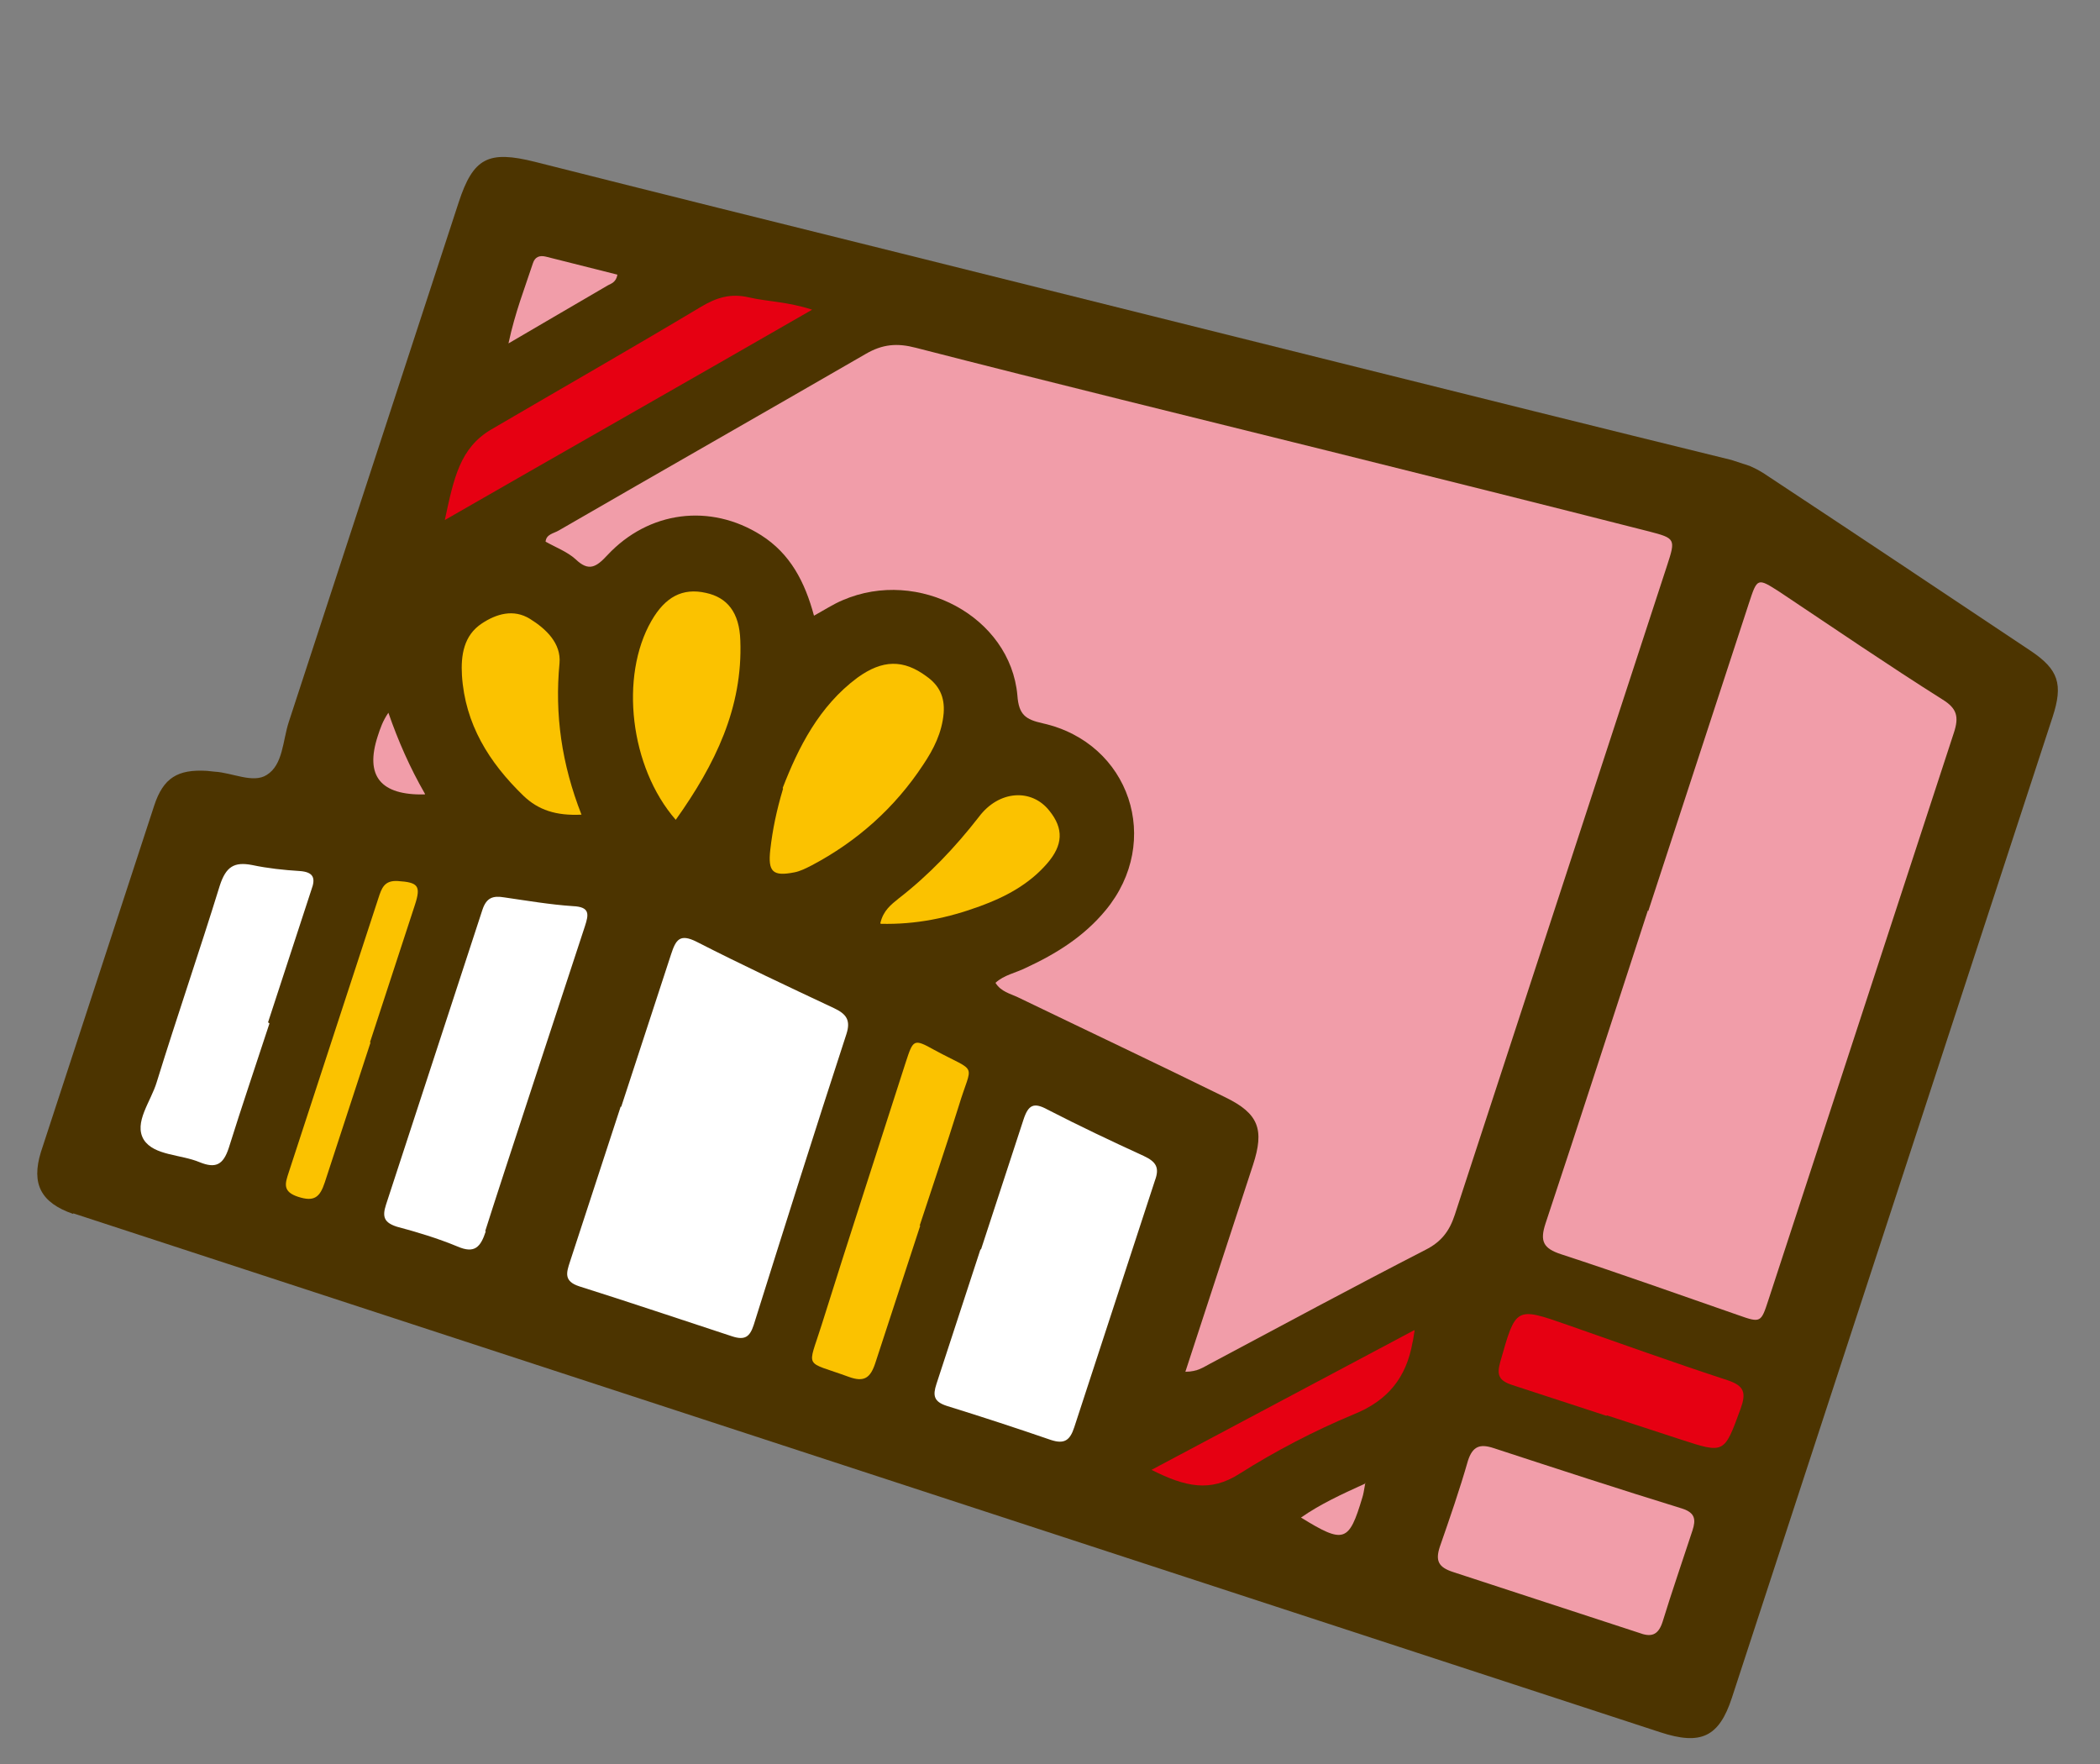
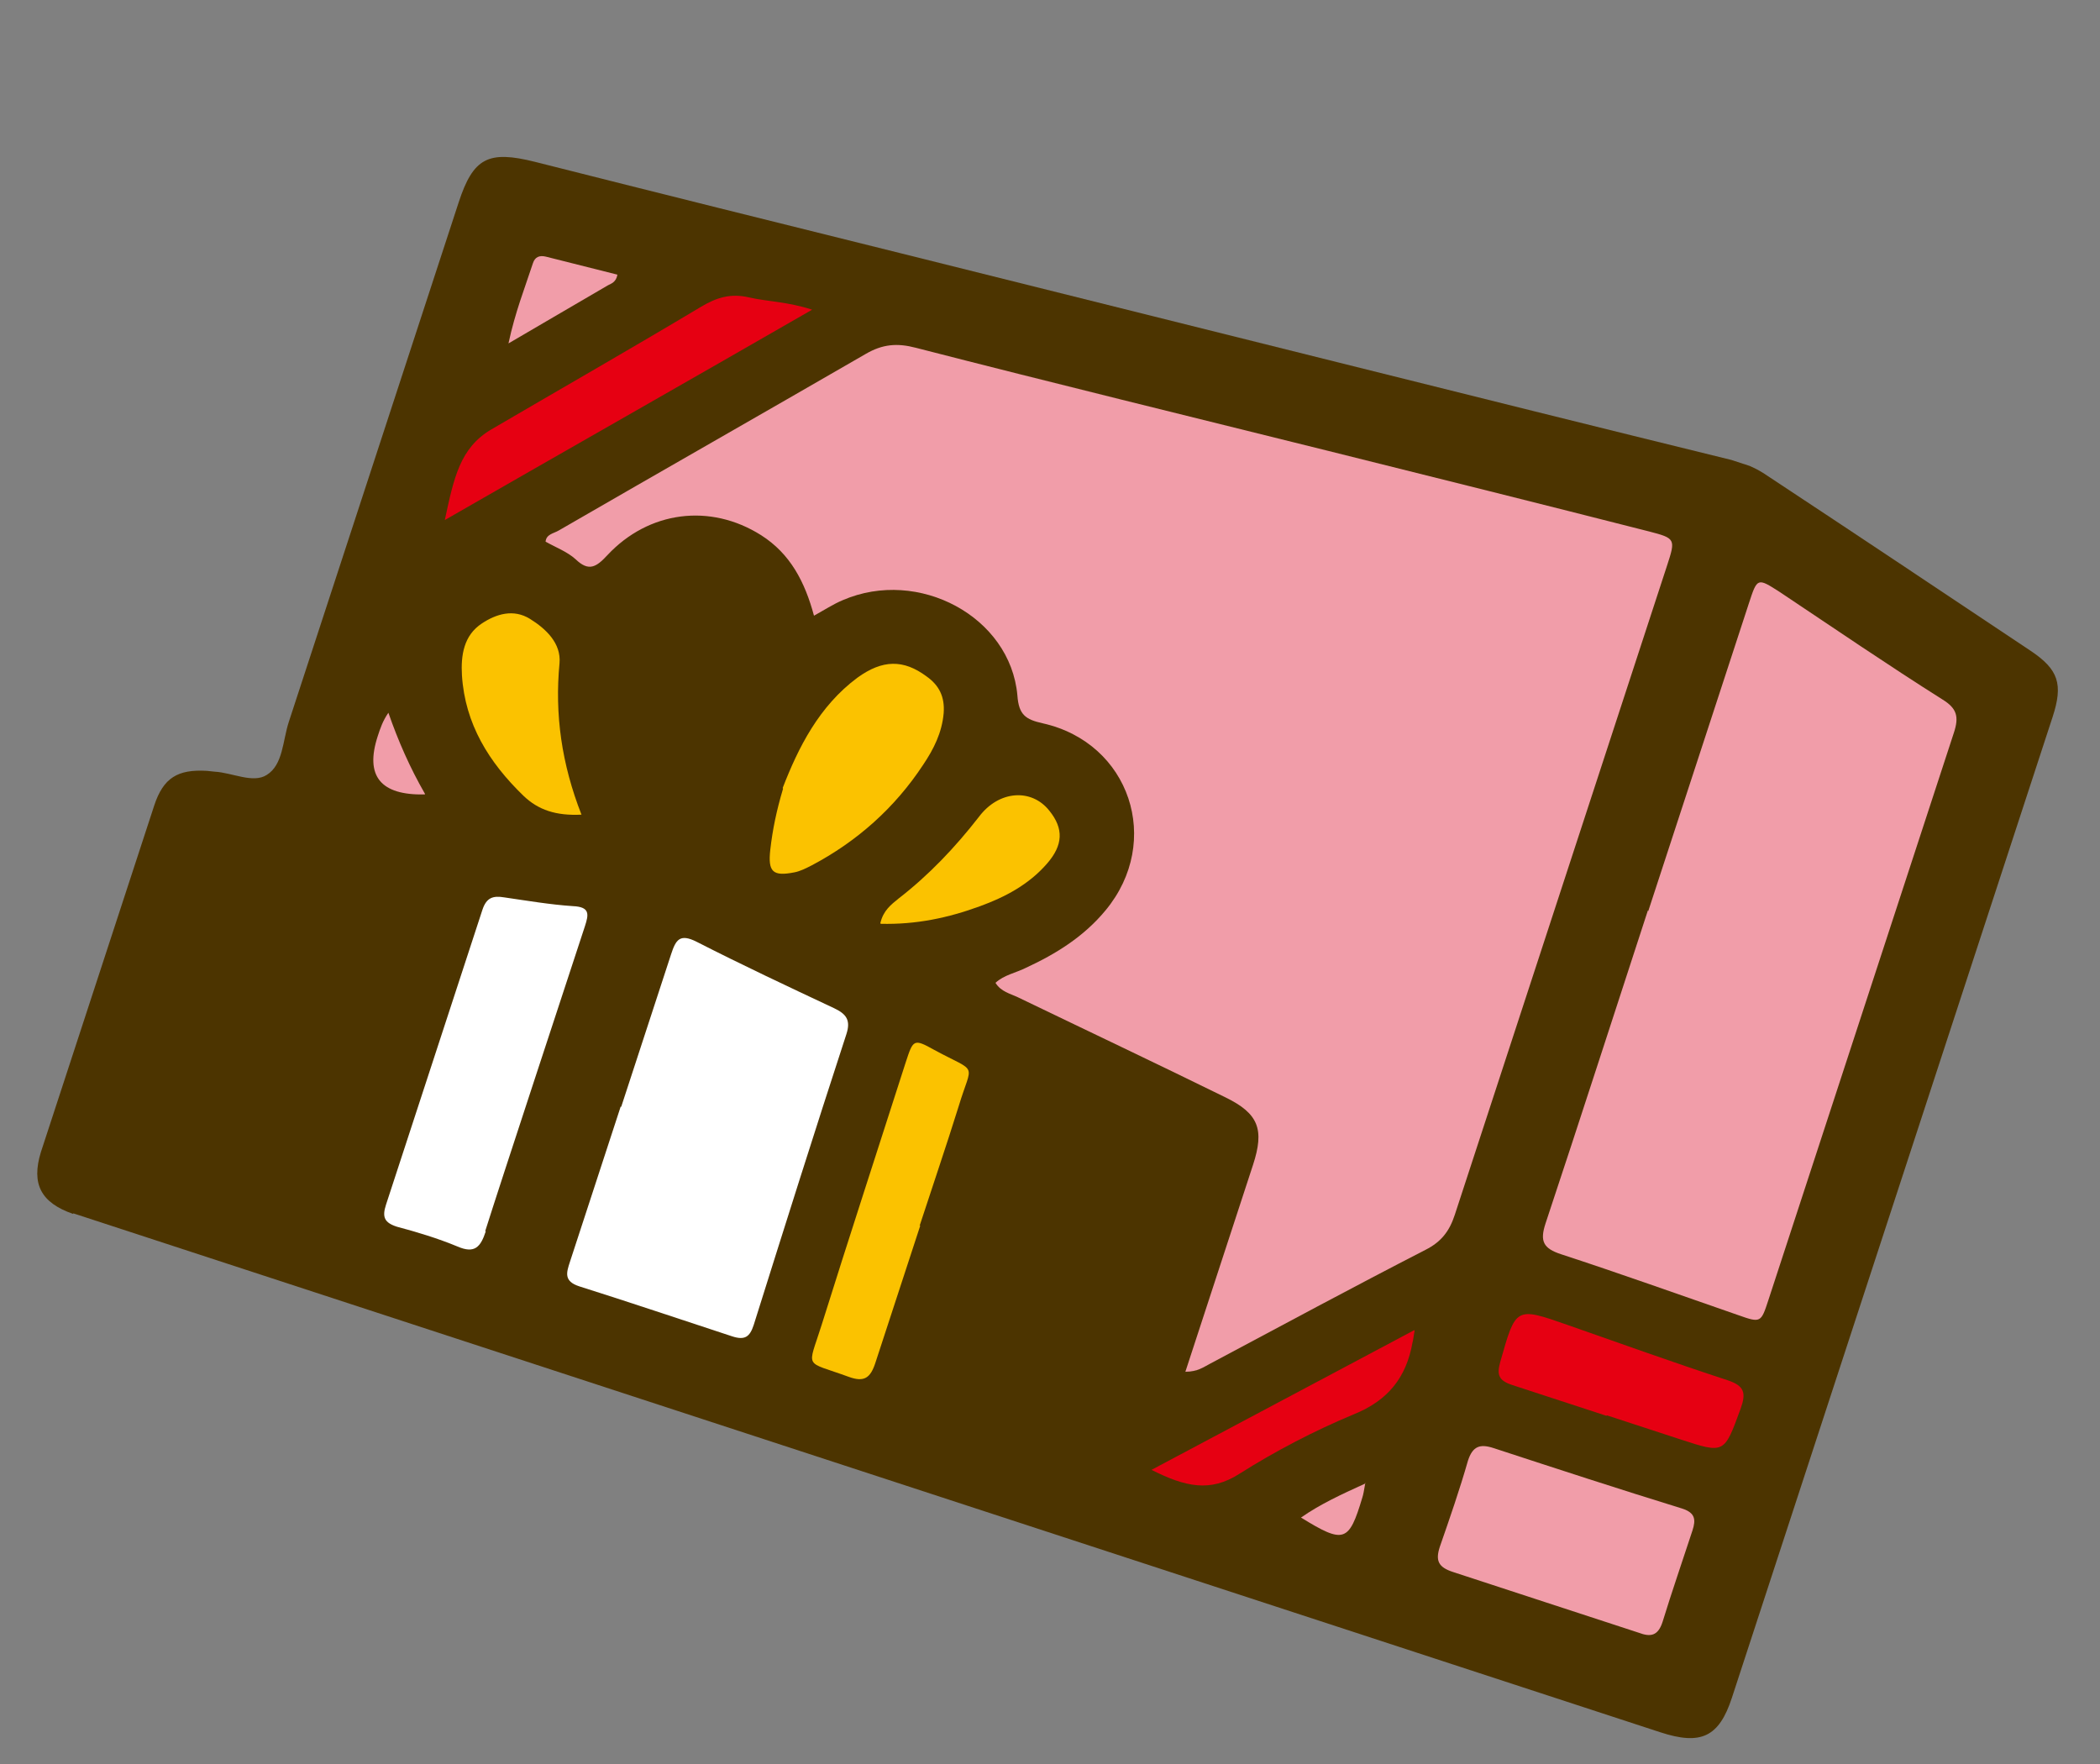
<svg xmlns="http://www.w3.org/2000/svg" width="75" height="63" viewBox="0 0 75 63" fill="none">
  <rect x="0" y="0" width="75" height="63" fill="#808080" stroke="none" />
  <g clip-path="url(#clip0_3142_1294)">
    <path d="M2.611 43.354C1.464 42.957 1.109 42.287 1.461 41.145C2.807 37.027 4.16 32.889 5.507 28.771C5.834 27.77 6.357 27.472 7.381 27.53C7.483 27.542 7.566 27.548 7.669 27.56C8.296 27.595 9.04 27.988 9.525 27.677C10.111 27.315 10.094 26.457 10.314 25.784C12.334 19.606 14.36 13.409 16.38 7.231C16.902 5.634 17.438 5.362 19.11 5.781C23.435 6.875 27.785 7.957 32.116 9.032C37.35 10.338 42.584 11.645 47.799 12.945C52.482 14.114 57.146 15.277 61.836 16.427C62.31 16.539 62.739 16.723 63.137 17.002C66.271 19.07 69.398 21.158 72.525 23.245C73.52 23.912 73.69 24.436 73.306 25.61C69.486 37.291 65.673 48.954 61.853 60.636C61.394 62.041 60.743 62.339 59.301 61.868L2.618 43.334L2.611 43.354Z" fill="#4C3400" />
    <path d="M42.322 49.03C42.699 47.876 43.039 46.836 43.385 45.778C43.838 44.392 44.297 42.987 44.751 41.602C45.166 40.331 44.945 39.769 43.771 39.194C41.314 37.986 38.825 36.81 36.362 35.621C36.086 35.488 35.747 35.42 35.553 35.101C35.859 34.817 36.287 34.744 36.644 34.563C37.723 34.063 38.711 33.449 39.486 32.51C41.527 30.046 40.356 26.531 37.243 25.833C36.628 25.696 36.384 25.531 36.335 24.833C36.083 22.024 32.804 20.27 30.104 21.432C29.76 21.575 29.435 21.789 29.071 21.989C28.744 20.775 28.221 19.773 27.181 19.113C25.364 17.965 23.165 18.247 21.689 19.831C21.295 20.256 21.027 20.424 20.557 19.973C20.262 19.705 19.845 19.548 19.485 19.345C19.51 19.076 19.772 19.055 19.957 18.945C23.605 16.836 27.266 14.752 30.914 12.643C31.52 12.288 32.044 12.246 32.71 12.421C37.599 13.679 42.487 14.872 47.388 16.091C51.225 17.048 55.063 18.004 58.894 18.98C59.836 19.224 59.849 19.25 59.54 20.192C57.011 27.929 54.481 35.666 51.958 43.383C51.763 43.98 51.47 44.353 50.909 44.638C48.325 45.966 45.767 47.345 43.215 48.705C42.986 48.822 42.782 48.989 42.334 48.992L42.322 49.03Z" fill="#F19DA9" />
    <path d="M58.866 32.54C60.061 28.884 61.263 25.208 62.459 21.551C62.761 20.628 62.761 20.628 63.57 21.148C65.509 22.442 67.423 23.75 69.381 24.986C69.894 25.303 69.966 25.604 69.784 26.162C67.575 32.917 65.367 39.672 63.158 46.427C62.894 47.235 62.887 47.255 62.086 46.971C59.983 46.241 57.868 45.486 55.753 44.794C55.118 44.587 54.989 44.331 55.197 43.696C56.437 39.969 57.632 36.248 58.853 32.515L58.866 32.54Z" fill="#F19DA9" />
    <path d="M22.186 39.529C22.778 37.72 23.376 35.891 23.967 34.082C24.137 33.563 24.277 33.331 24.88 33.635C26.503 34.464 28.145 35.235 29.787 36.006C30.23 36.215 30.391 36.438 30.227 36.938C29.101 40.383 28.006 43.86 26.919 47.318C26.78 47.741 26.608 47.877 26.147 47.726C24.32 47.128 22.519 46.518 20.686 45.94C20.128 45.758 20.229 45.45 20.355 45.065C20.959 43.217 21.563 41.37 22.167 39.522L22.186 39.529Z" fill="white" />
-     <path d="M35.036 44.624C35.539 43.085 36.049 41.526 36.553 39.986C36.729 39.447 36.927 39.363 37.414 39.629C38.544 40.211 39.705 40.761 40.852 41.286C41.295 41.494 41.418 41.705 41.248 42.16C40.285 45.105 39.328 48.03 38.366 50.975C38.215 51.437 38.017 51.585 37.536 51.428C36.293 51 35.062 50.598 33.806 50.208C33.345 50.057 33.312 49.834 33.444 49.429C33.966 47.832 34.495 46.215 35.017 44.618L35.036 44.624Z" fill="white" />
    <path d="M17.349 43.975C17.166 44.533 16.956 44.785 16.341 44.519C15.629 44.223 14.892 44.003 14.168 43.809C13.726 43.664 13.642 43.466 13.786 43.024C14.932 39.521 16.083 35.999 17.228 32.496C17.373 32.054 17.609 31.982 18.013 32.05C18.826 32.167 19.652 32.309 20.465 32.362C21.073 32.39 21.029 32.653 20.891 33.076C20.287 34.924 17.889 42.192 17.329 43.969L17.349 43.975Z" fill="white" />
    <path d="M55.162 57.212C54.066 56.854 52.989 56.502 51.894 56.143C51.374 55.974 51.258 55.744 51.422 55.243C51.774 54.23 52.133 53.197 52.428 52.164C52.598 51.645 52.86 51.56 53.341 51.717C55.59 52.453 57.821 53.182 60.083 53.879C60.544 54.03 60.571 54.273 60.446 54.658C60.087 55.755 59.715 56.826 59.376 57.929C59.212 58.43 58.944 58.47 58.527 58.312C57.412 57.948 56.277 57.577 55.162 57.212Z" fill="#F19DA9" />
-     <path d="M9.624 36.55C9.14 38.032 8.636 39.508 8.171 40.996C7.97 41.612 7.695 41.735 7.131 41.508C6.458 41.224 5.505 41.274 5.137 40.707C4.762 40.094 5.392 39.341 5.599 38.642C6.322 36.301 7.122 33.985 7.851 31.624C8.071 30.951 8.364 30.77 9.005 30.894C9.562 31.012 10.138 31.073 10.701 31.108C11.201 31.143 11.279 31.36 11.121 31.778C10.605 33.356 10.089 34.934 9.573 36.512L9.624 36.55Z" fill="white" />
-     <path d="M32.868 43.767C32.333 45.403 31.798 47.038 31.263 48.674C31.087 49.213 30.864 49.374 30.313 49.173C28.697 48.581 28.84 48.926 29.343 47.322C30.324 44.192 31.343 41.074 32.344 37.95C32.614 37.123 32.627 37.084 33.365 37.496C34.956 38.357 34.723 37.897 34.239 39.507C33.793 40.938 33.308 42.355 32.843 43.78L32.868 43.767Z" fill="#FBC200" />
+     <path d="M32.868 43.767C32.333 45.403 31.798 47.038 31.263 48.674C31.087 49.213 30.864 49.374 30.313 49.173C28.697 48.581 28.84 48.926 29.343 47.322C30.324 44.192 31.343 41.074 32.344 37.95C32.614 37.123 32.627 37.084 33.365 37.496C34.956 38.357 34.723 37.897 34.239 39.507C33.793 40.938 33.308 42.355 32.843 43.78Z" fill="#FBC200" />
    <path d="M27.953 28.142C28.509 26.705 29.249 25.221 30.625 24.201C31.518 23.556 32.266 23.545 33.088 24.155C33.538 24.472 33.745 24.881 33.703 25.463C33.643 26.168 33.346 26.753 32.971 27.312C31.956 28.855 30.606 30.053 28.986 30.908C28.782 31.012 28.578 31.116 28.373 31.155C27.6 31.307 27.42 31.142 27.511 30.341C27.591 29.643 27.728 28.963 27.966 28.168L27.953 28.142Z" fill="#FBC200" />
    <path d="M29.005 11.06C24.521 13.642 20.21 16.088 15.886 18.573C16.21 17.06 16.428 16.002 17.538 15.342C20.038 13.88 22.551 12.444 25.038 10.956C25.593 10.626 26.091 10.47 26.744 10.62C27.417 10.775 28.12 10.771 29.005 11.06Z" fill="#E60012" />
-     <path d="M24.134 29.279C22.492 27.4 22.129 24.15 23.263 22.178C23.757 21.317 24.376 20.986 25.209 21.174C25.965 21.335 26.409 21.864 26.44 22.876C26.53 25.27 25.549 27.292 24.134 29.279Z" fill="#FBC200" />
    <path d="M57.378 50.566C56.263 50.201 55.128 49.83 54.013 49.466C53.532 49.309 53.448 49.111 53.58 48.642C54.139 46.673 54.119 46.667 55.991 47.322C57.882 47.983 59.786 48.669 61.69 49.291C62.305 49.493 62.37 49.748 62.162 50.319C61.576 51.917 61.595 51.923 60.019 51.408C59.134 51.119 58.269 50.836 57.384 50.547L57.378 50.566Z" fill="#E60012" />
    <path d="M20.767 29.095C19.859 29.138 19.224 28.931 18.69 28.416C17.462 27.226 16.61 25.861 16.498 24.12C16.456 23.403 16.561 22.692 17.211 22.265C17.727 21.923 18.34 21.74 18.925 22.101C19.509 22.463 20.043 22.978 19.983 23.683C19.807 25.521 20.06 27.287 20.767 29.095Z" fill="#FBC200" />
-     <path d="M13.237 37.22C12.69 38.894 12.148 40.549 11.601 42.224C11.425 42.763 11.221 42.93 10.644 42.742C10.087 42.559 10.181 42.271 10.307 41.886C10.873 40.154 11.439 38.422 11.999 36.709C12.503 35.169 13.013 33.61 13.516 32.071C13.629 31.724 13.724 31.436 14.204 31.465C14.933 31.512 15.043 31.633 14.816 32.325C14.281 33.961 13.746 35.597 13.211 37.233L13.237 37.22Z" fill="#FBC200" />
    <path d="M50.522 47.515C50.472 47.797 50.473 47.861 50.448 47.938C50.23 49.188 49.576 50.017 48.35 50.511C46.946 51.096 45.562 51.815 44.274 52.63C43.222 53.308 42.331 53.102 41.125 52.495C44.296 50.805 47.332 49.199 50.503 47.509L50.522 47.515Z" fill="#E60012" />
    <path d="M31.441 32.968C31.548 32.513 31.828 32.306 32.089 32.093C33.172 31.255 34.114 30.263 34.959 29.176C35.676 28.218 36.847 28.153 37.478 28.956C37.993 29.593 37.971 30.182 37.392 30.845C36.744 31.592 35.895 32.038 35.002 32.364C33.865 32.781 32.721 33.024 31.454 32.993L31.441 32.968Z" fill="#FBC200" />
    <path d="M22.05 9.809C22.006 10.072 21.84 10.124 21.713 10.189C20.584 10.842 19.474 11.502 18.16 12.265C18.397 11.15 18.744 10.283 19.034 9.398C19.103 9.186 19.256 9.109 19.493 9.165C20.339 9.377 21.204 9.596 22.05 9.809Z" fill="#F19DA9" />
    <path d="M15.172 28.373C13.586 28.408 13.026 27.713 13.491 26.289C13.579 26.02 13.667 25.75 13.871 25.455C14.222 26.464 14.636 27.409 15.179 28.354L15.172 28.373Z" fill="#F19DA9" />
    <path d="M48.76 52.968C48.711 53.249 48.692 53.371 48.654 53.487C48.177 55.077 48.004 55.149 46.464 54.198C47.152 53.72 47.88 53.383 48.779 52.974L48.76 52.968Z" fill="#F19DA9" />
  </g>
  <defs>
    <clipPath id="clip0_3142_1294">
      <rect width="63.46" height="43.999" fill="white" transform="translate(14.593 0.98) rotate(18.106)" />
    </clipPath>
  </defs>
</svg>